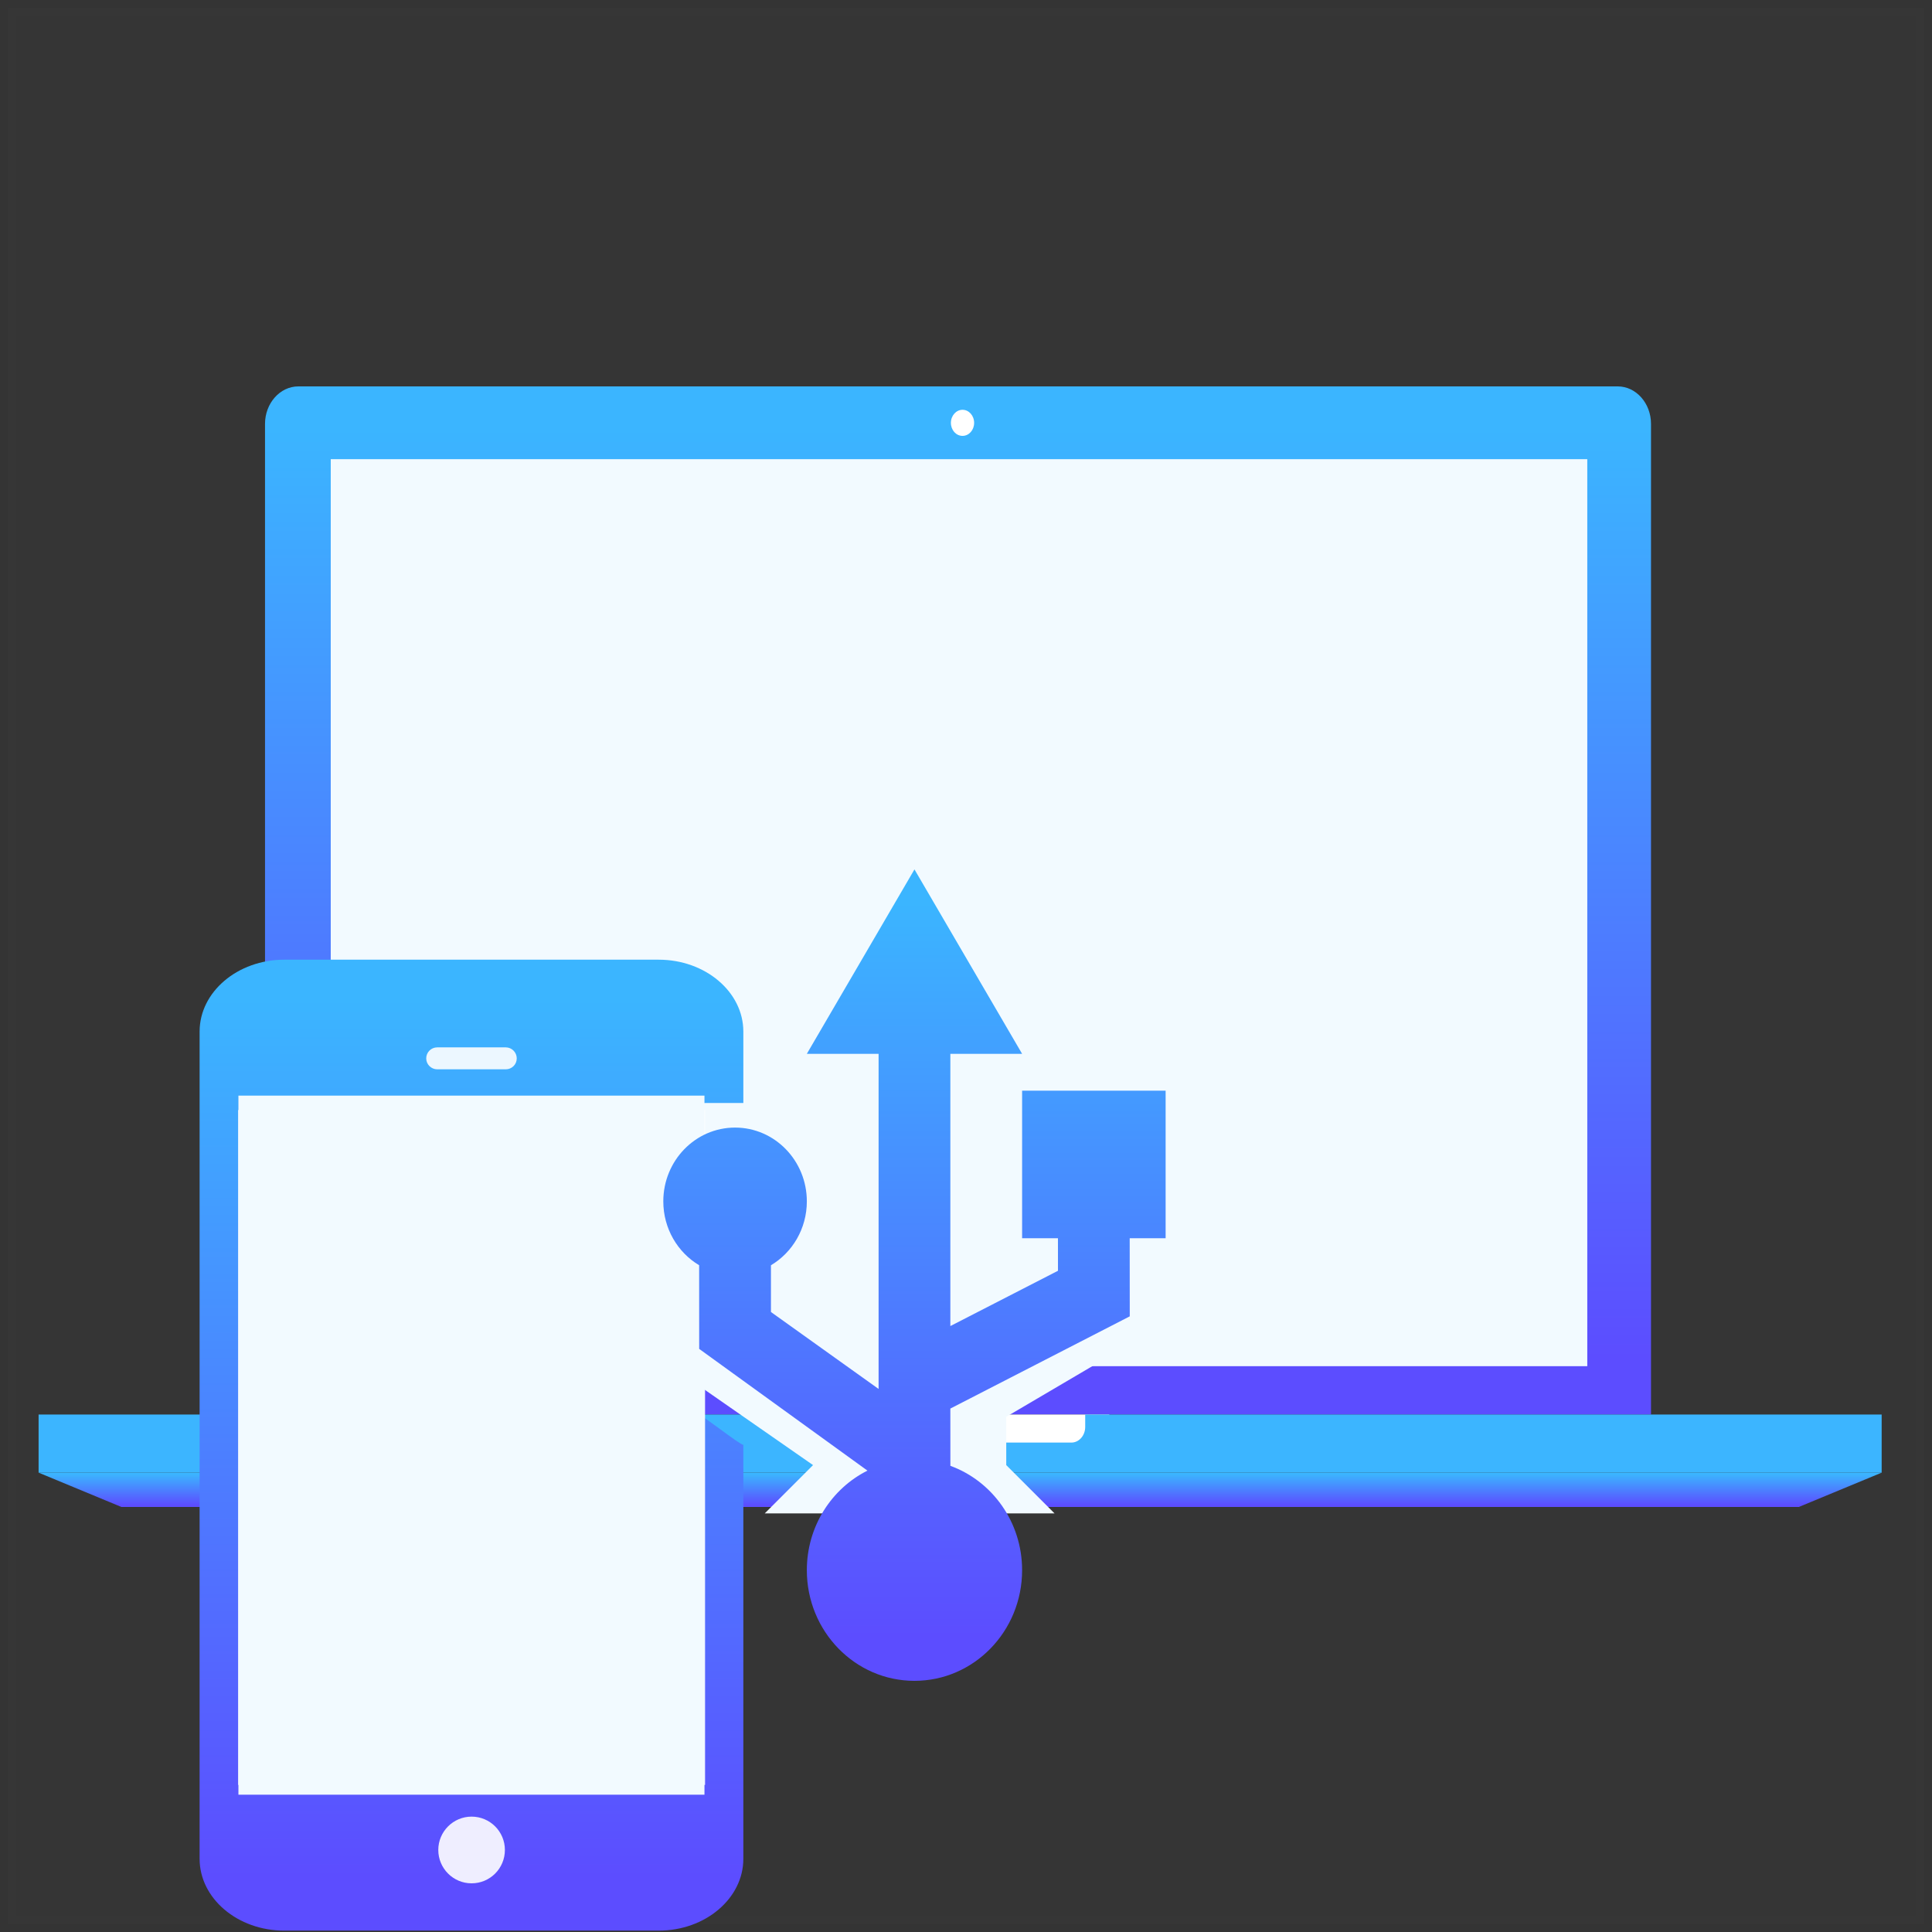
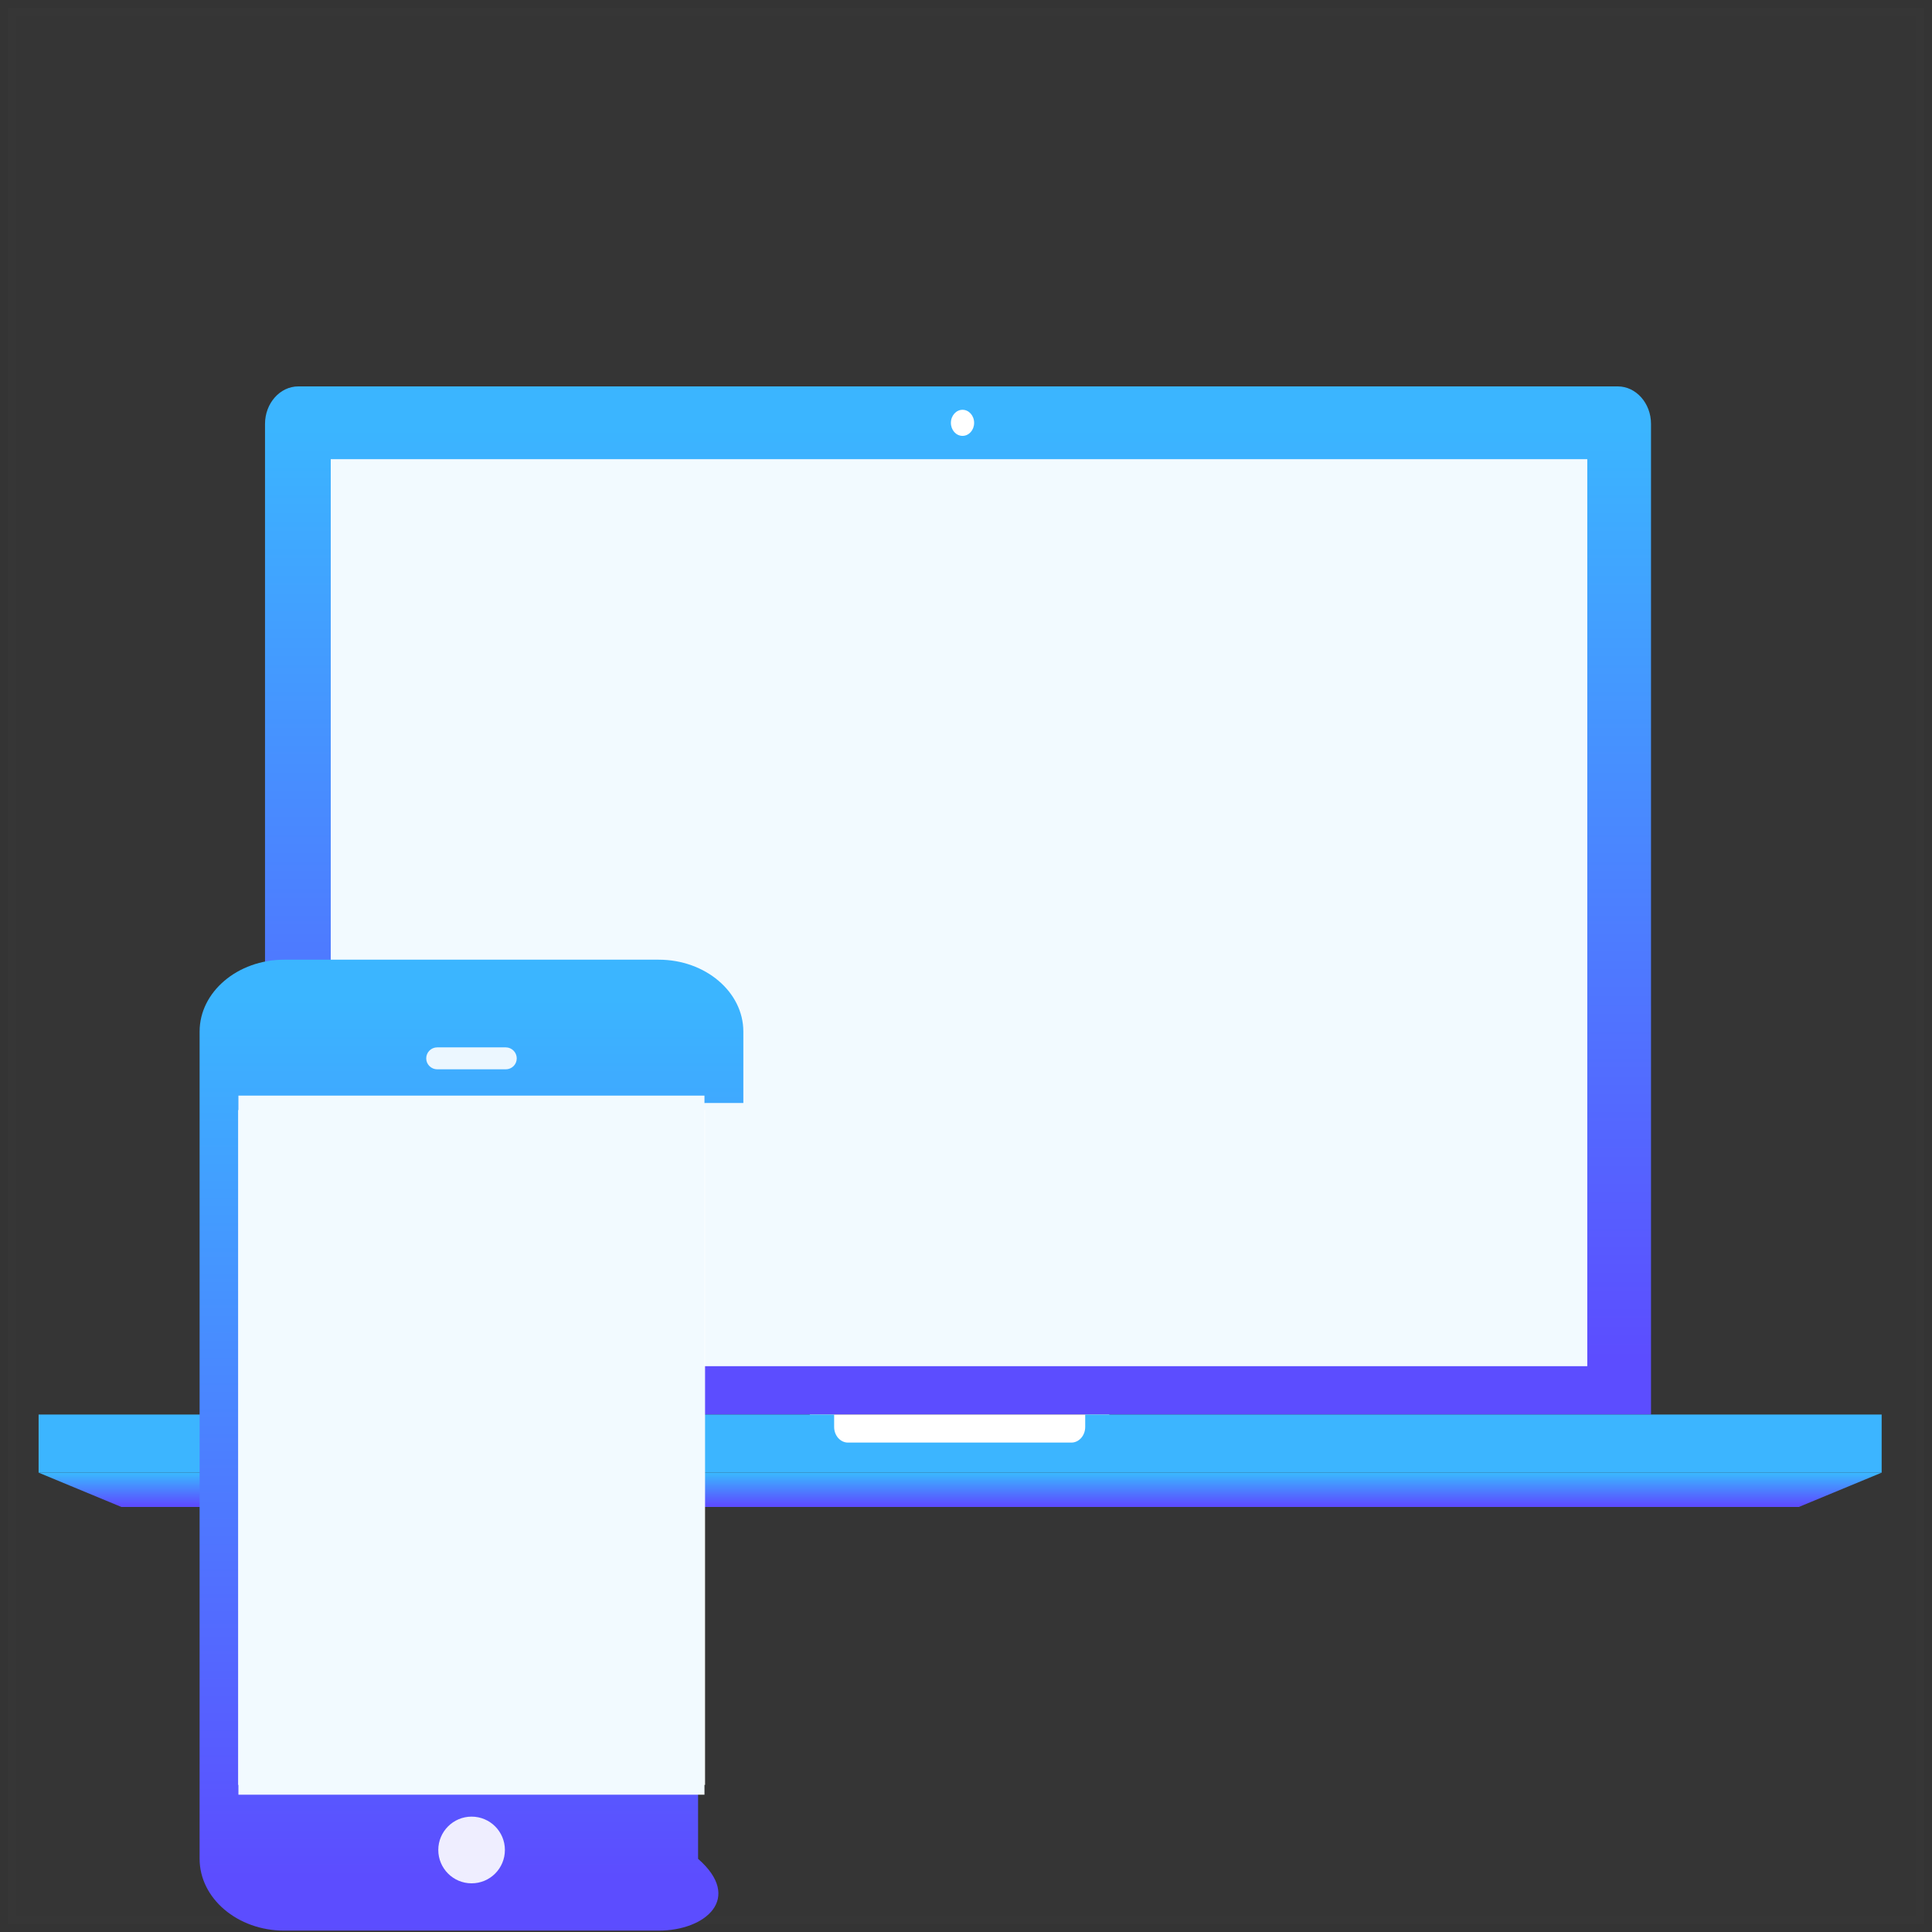
<svg xmlns="http://www.w3.org/2000/svg" width="120" height="120" viewBox="0 0 120 120" fill="none">
  <rect x="0" y="0" width="120" height="120" fill="#333333" stroke="none" />
  <path opacity="0.01" d="M119.5 0.5V119.5H0.5V0.5H119.5Z" fill="white" stroke="#707070" />
  <path fill-rule="evenodd" clip-rule="evenodd" d="M18.528 24C17.392 24 16.461 25.048 16.461 26.326V87.858H102.547V26.326C102.547 25.046 101.617 24 100.482 24H18.528Z" fill="url(#paint0_linear_1584_2298)" />
  <path fill-rule="evenodd" clip-rule="evenodd" d="M98.589 28.52V84.856H20.543V28.52H98.589Z" fill="#F2FAFF" />
  <path fill-rule="evenodd" clip-rule="evenodd" d="M7.539 93.6L2.398 91.469H116.873L111.73 93.6H7.539Z" fill="url(#paint1_linear_1584_2298)" />
  <path fill-rule="evenodd" clip-rule="evenodd" d="M59.784 27.073C59.383 27.073 59.062 26.712 59.062 26.265C59.062 25.819 59.387 25.453 59.784 25.453C60.18 25.453 60.505 25.814 60.505 26.265C60.505 26.712 60.184 27.073 59.784 27.073Z" fill="white" />
  <path fill-rule="evenodd" clip-rule="evenodd" d="M68.899 87.858V89.987H50.297V87.858H68.899Z" fill="white" />
  <path fill-rule="evenodd" clip-rule="evenodd" d="M67.404 88.632C67.404 89.165 67.017 89.601 66.548 89.601H52.666C52.196 89.601 51.81 89.165 51.81 88.632V87.858H2.398V91.469H116.873V87.858H67.404V88.632Z" fill="#3CB5FF" />
-   <path fill-rule="evenodd" clip-rule="evenodd" d="M17.657 119.915C14.757 119.915 12.398 117.914 12.398 115.454V64.07C12.398 61.61 14.757 59.608 17.657 59.608H40.912C43.811 59.608 46.17 61.61 46.17 64.07V68.51C46.17 68.51 44.014 68.51 43.808 68.51C38.82 68.51 36.026 74.564 36.026 79.552C36.026 84.54 38.37 87.838 43.359 87.838C43.559 87.838 45.97 89.755 46.17 89.742V115.454C46.17 117.914 43.811 119.915 40.912 119.915H17.657Z" fill="url(#paint2_linear_1584_2298)" />
+   <path fill-rule="evenodd" clip-rule="evenodd" d="M17.657 119.915C14.757 119.915 12.398 117.914 12.398 115.454V64.07C12.398 61.61 14.757 59.608 17.657 59.608H40.912C43.811 59.608 46.17 61.61 46.17 64.07V68.51C46.17 68.51 44.014 68.51 43.808 68.51C38.82 68.51 36.026 74.564 36.026 79.552C36.026 84.54 38.37 87.838 43.359 87.838V115.454C46.17 117.914 43.811 119.915 40.912 119.915H17.657Z" fill="url(#paint2_linear_1584_2298)" />
  <path opacity="0.9" fill-rule="evenodd" clip-rule="evenodd" d="M31.36 114.904C31.36 116.05 30.437 116.977 29.29 116.977C28.152 116.977 27.223 116.05 27.223 114.904C27.223 113.763 28.152 112.834 29.29 112.834C30.437 112.834 31.36 113.763 31.36 114.904Z" fill="white" />
  <path opacity="0.9" fill-rule="evenodd" clip-rule="evenodd" d="M43.794 68.948V110.864H14.793V68.948H43.794Z" fill="white" />
  <path opacity="0.9" fill-rule="evenodd" clip-rule="evenodd" d="M27.156 65.054H31.414C31.789 65.054 32.096 65.362 32.096 65.739C32.096 66.115 31.792 66.417 31.414 66.417H27.156C26.785 66.417 26.473 66.115 26.473 65.739C26.473 65.362 26.776 65.054 27.156 65.054Z" fill="white" />
  <path fill-rule="evenodd" clip-rule="evenodd" d="M43.756 68.051V111.472H14.809V68.051H43.756Z" fill="#F2FAFF" />
-   <path d="M39 83H71L62.5 88V91L65.5 94H47.5L50.5 91L39 83Z" fill="#F2FAFF" />
-   <path fill-rule="evenodd" clip-rule="evenodd" d="M63.485 65.455H59.028V82.364L65.713 78.93L65.711 76.909H63.485V67.745H72.399V76.909H70.168L70.171 81.761L59.028 87.489L59.03 91.046C61.625 91.99 63.485 94.536 63.485 97.527C63.485 101.323 60.492 104.4 56.799 104.4C53.107 104.4 50.114 101.323 50.114 97.527C50.114 94.808 51.65 92.458 53.879 91.343L43.428 83.782L43.425 78.586C42.094 77.793 41.199 76.313 41.199 74.618C41.199 72.088 43.195 70.036 45.656 70.036C48.118 70.036 50.114 72.088 50.114 74.618C50.114 76.314 49.217 77.795 47.885 78.587L47.885 81.491L54.571 86.27V65.455H50.114L56.799 54L63.485 65.455Z" fill="url(#paint3_linear_1584_2298)" />
  <defs>
    <linearGradient id="paint0_linear_1584_2298" x1="47.666" y1="26.596" x2="47.666" y2="84.354" gradientUnits="userSpaceOnUse">
      <stop stop-color="#3BB5FF" />
      <stop offset="1" stop-color="#5C4DFF" />
    </linearGradient>
    <linearGradient id="paint1_linear_1584_2298" x1="43.895" y1="91.555" x2="43.895" y2="93.483" gradientUnits="userSpaceOnUse">
      <stop stop-color="#3BB5FF" />
      <stop offset="1" stop-color="#5C4DFF" />
    </linearGradient>
    <linearGradient id="paint2_linear_1584_2298" x1="24.64" y1="62.06" x2="24.64" y2="116.606" gradientUnits="userSpaceOnUse">
      <stop stop-color="#3BB5FF" />
      <stop offset="1" stop-color="#5C4DFF" />
    </linearGradient>
    <linearGradient id="paint3_linear_1584_2298" x1="52.509" y1="56.049" x2="52.509" y2="101.634" gradientUnits="userSpaceOnUse">
      <stop stop-color="#3BB5FF" />
      <stop offset="1" stop-color="#5C4DFF" />
    </linearGradient>
  </defs>
</svg>